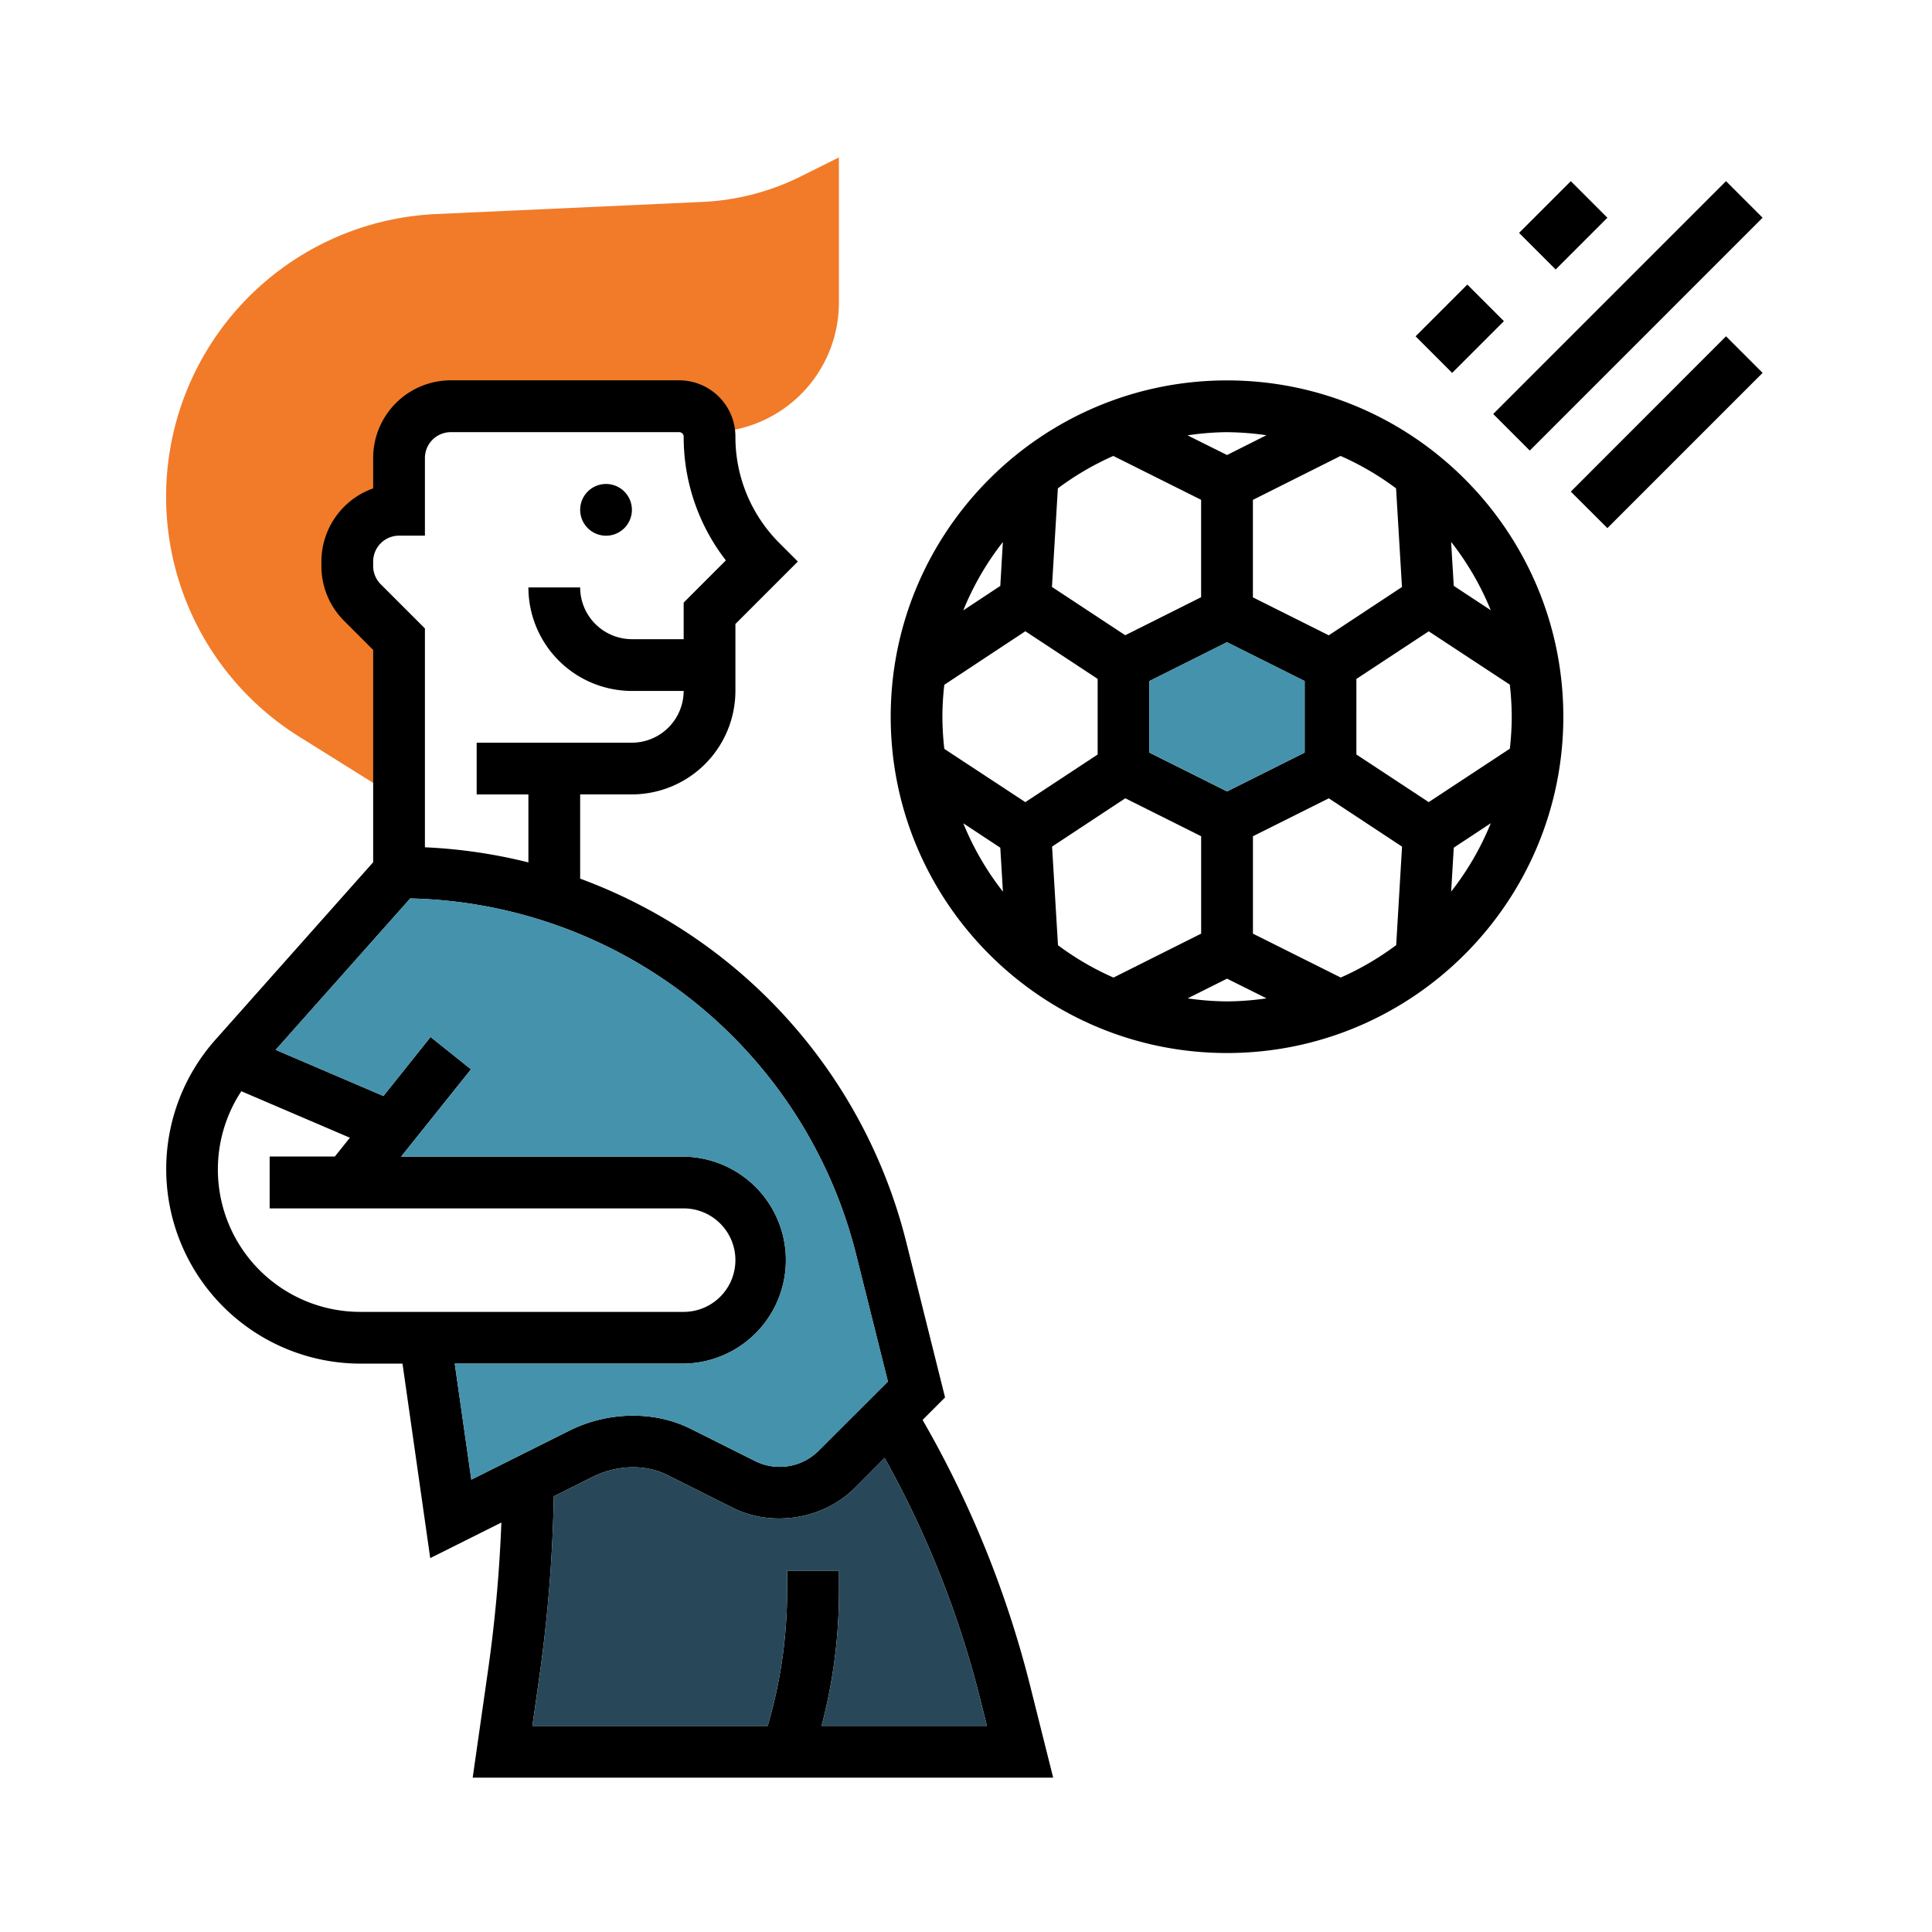
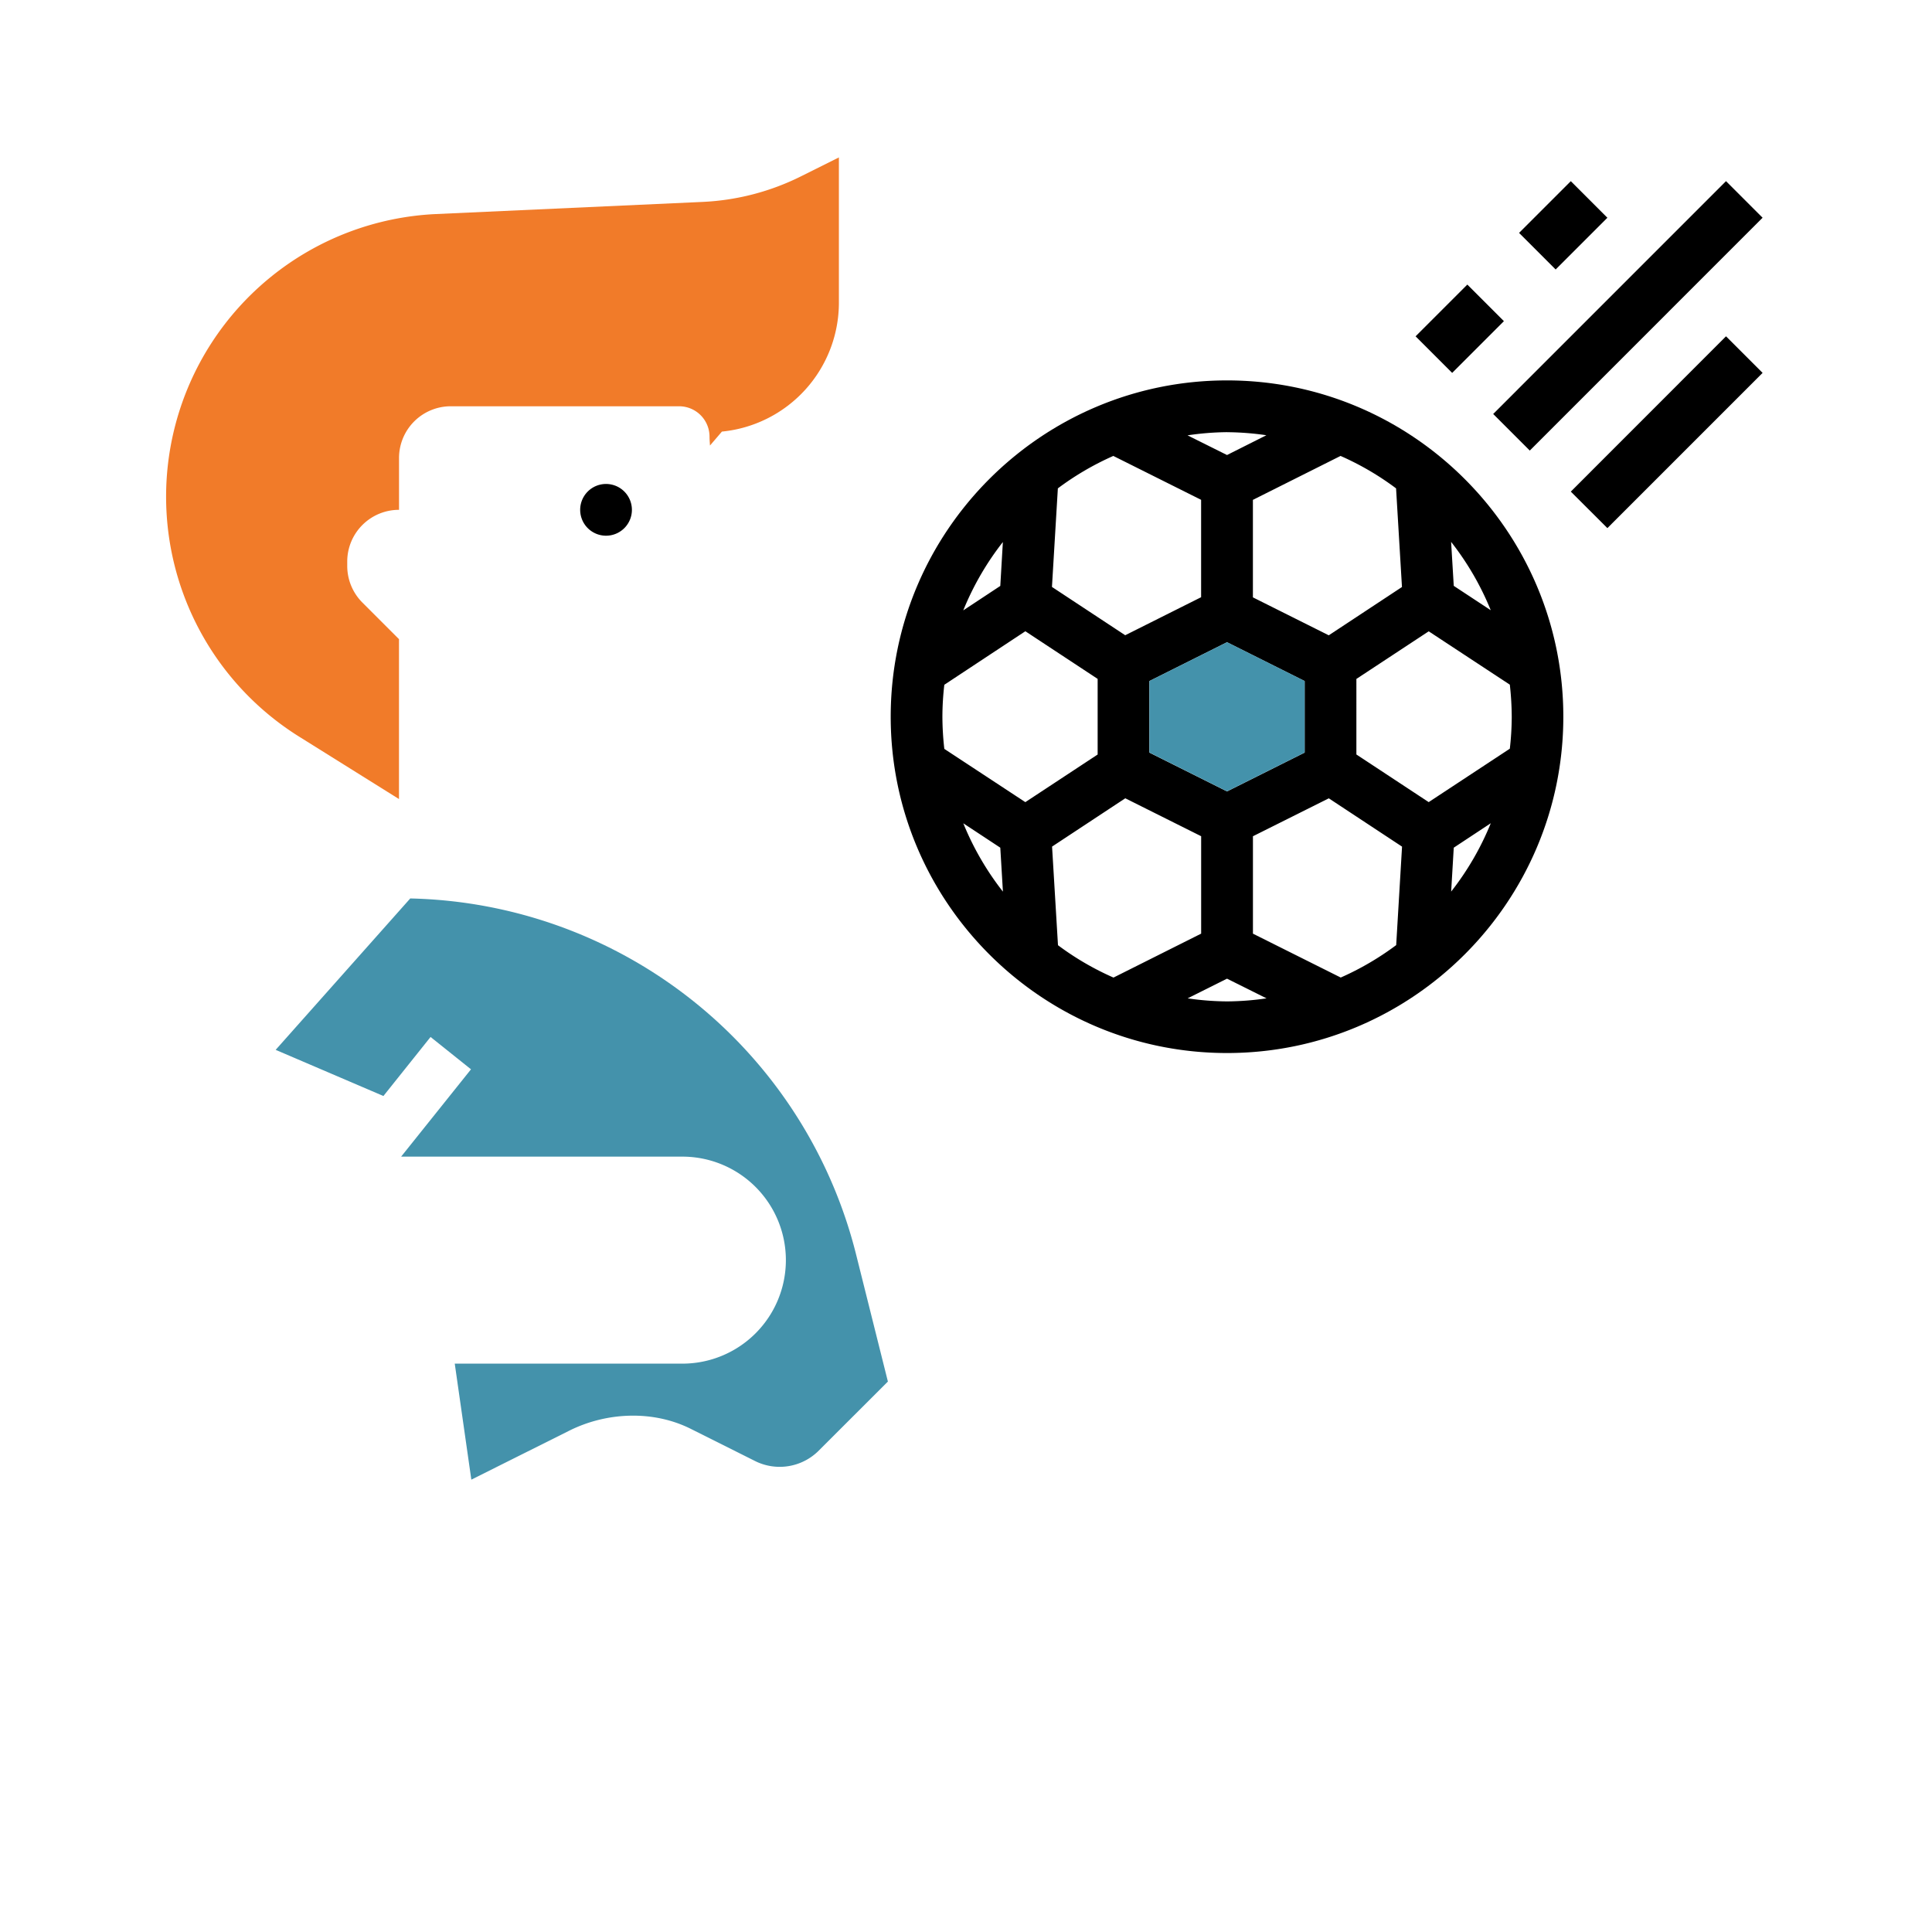
<svg xmlns="http://www.w3.org/2000/svg" id="Layer_1" data-name="Layer 1" viewBox="0 0 1080 1080">
  <defs>
    <style>.cls-1{fill:#f17b29;}.cls-2{fill:#4492ab;}.cls-3{fill:#284859;}</style>
  </defs>
  <title>soccer</title>
  <path class="cls-1" d="M448,98.45a137.14,137.14,0,0,1-55.43,14.43l-148.73,6.77a158.16,158.16,0,0,0-76.63,292.13l55.83,34.89V357.29l-20.45-20.45a28.94,28.94,0,0,1-8.48-20.45V313.9A28.92,28.92,0,0,1,223.06,285V256A28.92,28.92,0,0,1,252,227.11H379.68a17,17,0,0,1,16.95,16.95c0,1.68.16,3.32.25,5l6.68-7.8a72.45,72.45,0,0,0,65.39-72V88Zm0,0Z" />
  <path d="M685.91,212.65c-103.67,0-188,84.35-188,188s84.36,188,188,188,188-84.35,188-188S789.59,212.65,685.91,212.65ZM833.34,341.12,812.66,327.5l-1.48-24.58A158.35,158.35,0,0,1,833.34,341.12ZM780.41,273l3.3,55.14-40.92,27-42.41-21.21V279.43l49-24.56A157.7,157.7,0,0,1,780.41,273Zm-51.1,107.71v40l-43.4,21.7-43.39-21.7v-40L685.91,359Zm-43.4-139.11a158.29,158.29,0,0,1,22,1.7l-22,11.06-22.07-11A157.58,157.58,0,0,1,685.91,241.58ZM591.35,273a159,159,0,0,1,31-18.13l49.08,24.53v54.45L629,355.1l-40.95-27ZM560.61,303l-1.44,24.54-20.7,13.67A158.68,158.68,0,0,1,560.61,303ZM538.49,460.23l20.68,13.63,1.47,24.57A158.79,158.79,0,0,1,538.49,460.23Zm-10.61-41.6a163.68,163.68,0,0,1-1.07-18,156.8,156.8,0,0,1,1.07-17.84l45.3-29.92,40.41,26.63v42.28l-40.42,26.62Zm63.54,109.75-3.31-55.13,40.93-27,42.41,21.2v54.46l-49,24.56A157.69,157.69,0,0,1,591.42,528.38Zm94.49,31.41a158.26,158.26,0,0,1-22-1.71l22-11,22.08,11A157.71,157.71,0,0,1,685.91,559.79Zm94.57-31.47a159,159,0,0,1-31,18.13l-49.08-24.53V467.47l42.41-21.2,40.94,27Zm30.73-29.93,1.45-24.53,20.7-13.67A158.51,158.51,0,0,1,811.21,498.39Zm-12.56-50-40.42-26.63V379.53l40.43-26.62L844,382.73a166.35,166.35,0,0,1,1.07,18A159.31,159.31,0,0,1,844,418.53Z" />
  <polygon class="cls-2" points="729.31 380.69 729.31 420.67 685.91 442.37 642.52 420.67 642.52 380.69 685.91 358.99 729.31 380.69" />
  <path d="M834.7,231.42,964.85,101.26l20.45,20.45L855.15,251.87Zm0,0Z" />
  <path d="M849.17,130.19l28.92-28.92,20.45,20.45-28.92,28.92Zm0,0Z" />
  <path d="M791.32,188l28.92-28.92,20.45,20.45-28.92,28.92Zm0,0Z" />
  <path d="M878.09,274.81,964.85,188l20.45,20.45-86.76,86.77Zm0,0Z" />
  <path d="M353.24,285a14.46,14.46,0,1,1-14.46-14.46A14.47,14.47,0,0,1,353.24,285Zm0,0Z" />
-   <path d="M264.24,993.71H588.73l-13-51.86a581.19,581.19,0,0,0-60-148.1l12.56-12.58-21.67-86.74A291.8,291.8,0,0,0,324.31,491.17v-47.1h28.93a57.92,57.92,0,0,0,57.86-57.85V348.81L446,313.9l-10.22-10.23A83.7,83.7,0,0,1,411.1,244a31.09,31.09,0,0,0-.24-3.88,31.46,31.46,0,0,0-31.17-27.52H252A43.43,43.43,0,0,0,208.6,256V273a43.47,43.47,0,0,0-28.93,40.92v2.47a43.12,43.12,0,0,0,12.71,30.69l16.22,16.22V482l-88.24,99.28a108.77,108.77,0,0,0,81.31,181H225L240.5,871l39.77-19.89a803.17,803.17,0,0,1-7.39,82.14ZM547.7,948.86l4,15.92H459.26A295.83,295.83,0,0,0,469,890.11V878H440v12.12a266.5,266.5,0,0,1-10.86,74.67H297.6l3.91-27.45a829.42,829.42,0,0,0,8.08-100.89l21.68-10.85c12.93-6.47,29-7.51,41.88-1l36.57,18.32c22.06,11,50.63,6.33,68-11.06L494.51,815A551.87,551.87,0,0,1,547.7,948.86Zm-165.53-612v20.45H353.24a29,29,0,0,1-28.93-28.93H295.38a57.93,57.93,0,0,0,57.86,57.86h28.93a29,29,0,0,1-28.93,28.93H266.46v28.92h28.92v38a292.06,292.06,0,0,0-57.85-8.45V351.3l-24.69-24.69a14.41,14.41,0,0,1-4.24-10.24V313.9a14.5,14.5,0,0,1,14.46-14.47h14.47V256A14.48,14.48,0,0,1,252,241.58h127.7a2.48,2.48,0,0,1,2.48,2.47,112.4,112.4,0,0,0,23.58,69.2ZM201.67,733.35A79.59,79.59,0,0,1,134.9,610l60.69,26-8.41,10.5H150.74V675.5H382.17a28.92,28.92,0,1,1,0,57.85Zm61.81,93.78-9.27-64.85h128a57.86,57.86,0,0,0,0-115.71H224.23l39.06-48.82-22.6-18.08-26.36,33-60.23-25.8,75.23-84.63A262.89,262.89,0,0,1,478.61,701.45l17.73,70.85-39.05,39A30.84,30.84,0,0,1,422.64,817l-36.56-18.3c-20.92-10.44-46.81-9.42-67.74,1Z" />
-   <path class="cls-3" d="M469,890.11V878H440v12.12a266.5,266.5,0,0,1-10.86,74.67H297.6l3.91-27.45a829.42,829.42,0,0,0,8.08-100.89l21.68-10.85c12.93-6.47,29-7.51,41.88-1l36.57,18.32c22.06,11,50.63,6.33,68-11.06L494.51,815A551.87,551.87,0,0,1,547.7,948.86l4,15.92H459.26A295.83,295.83,0,0,0,469,890.11Z" />
  <path class="cls-2" d="M496.34,772.3l-39.05,39A30.84,30.84,0,0,1,422.64,817l-36.56-18.3c-20.92-10.44-46.81-9.42-67.74,1l-54.86,27.43-9.27-64.85h128a57.86,57.86,0,0,0,0-115.71H224.23l39.06-48.82-22.6-18.08-26.36,33-60.23-25.8,75.23-84.63A262.89,262.89,0,0,1,478.61,701.45Z" />
</svg>